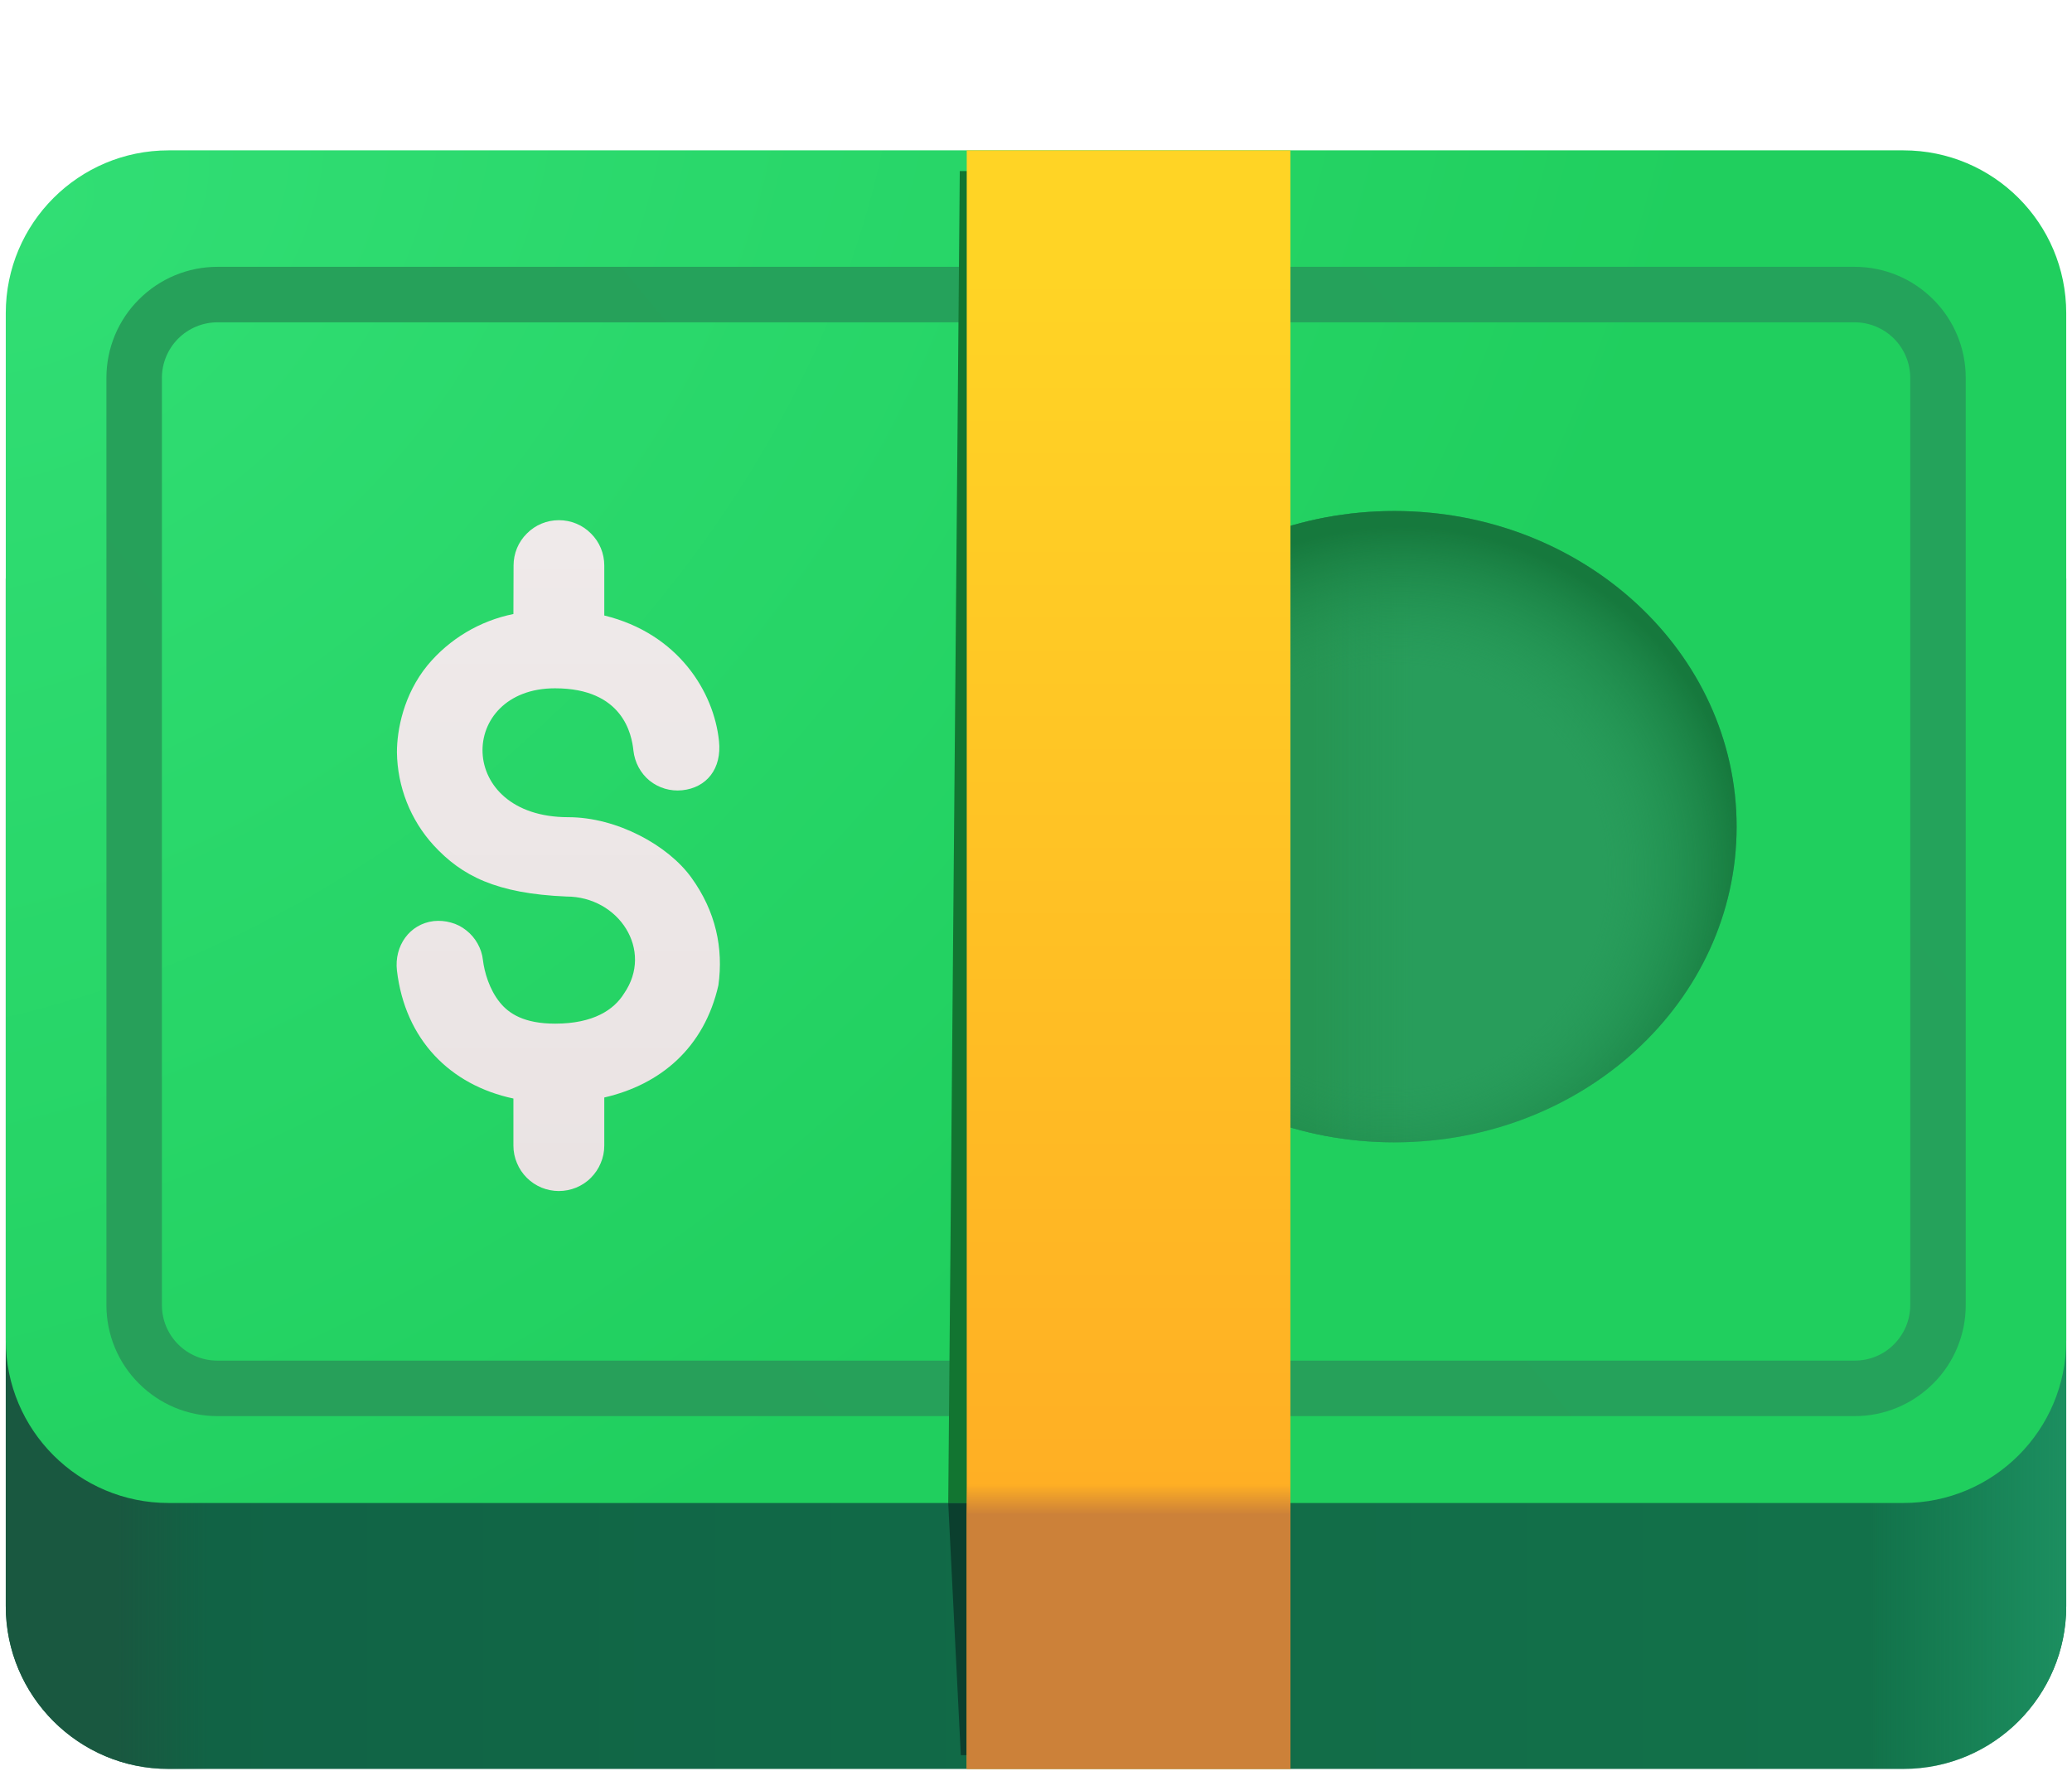
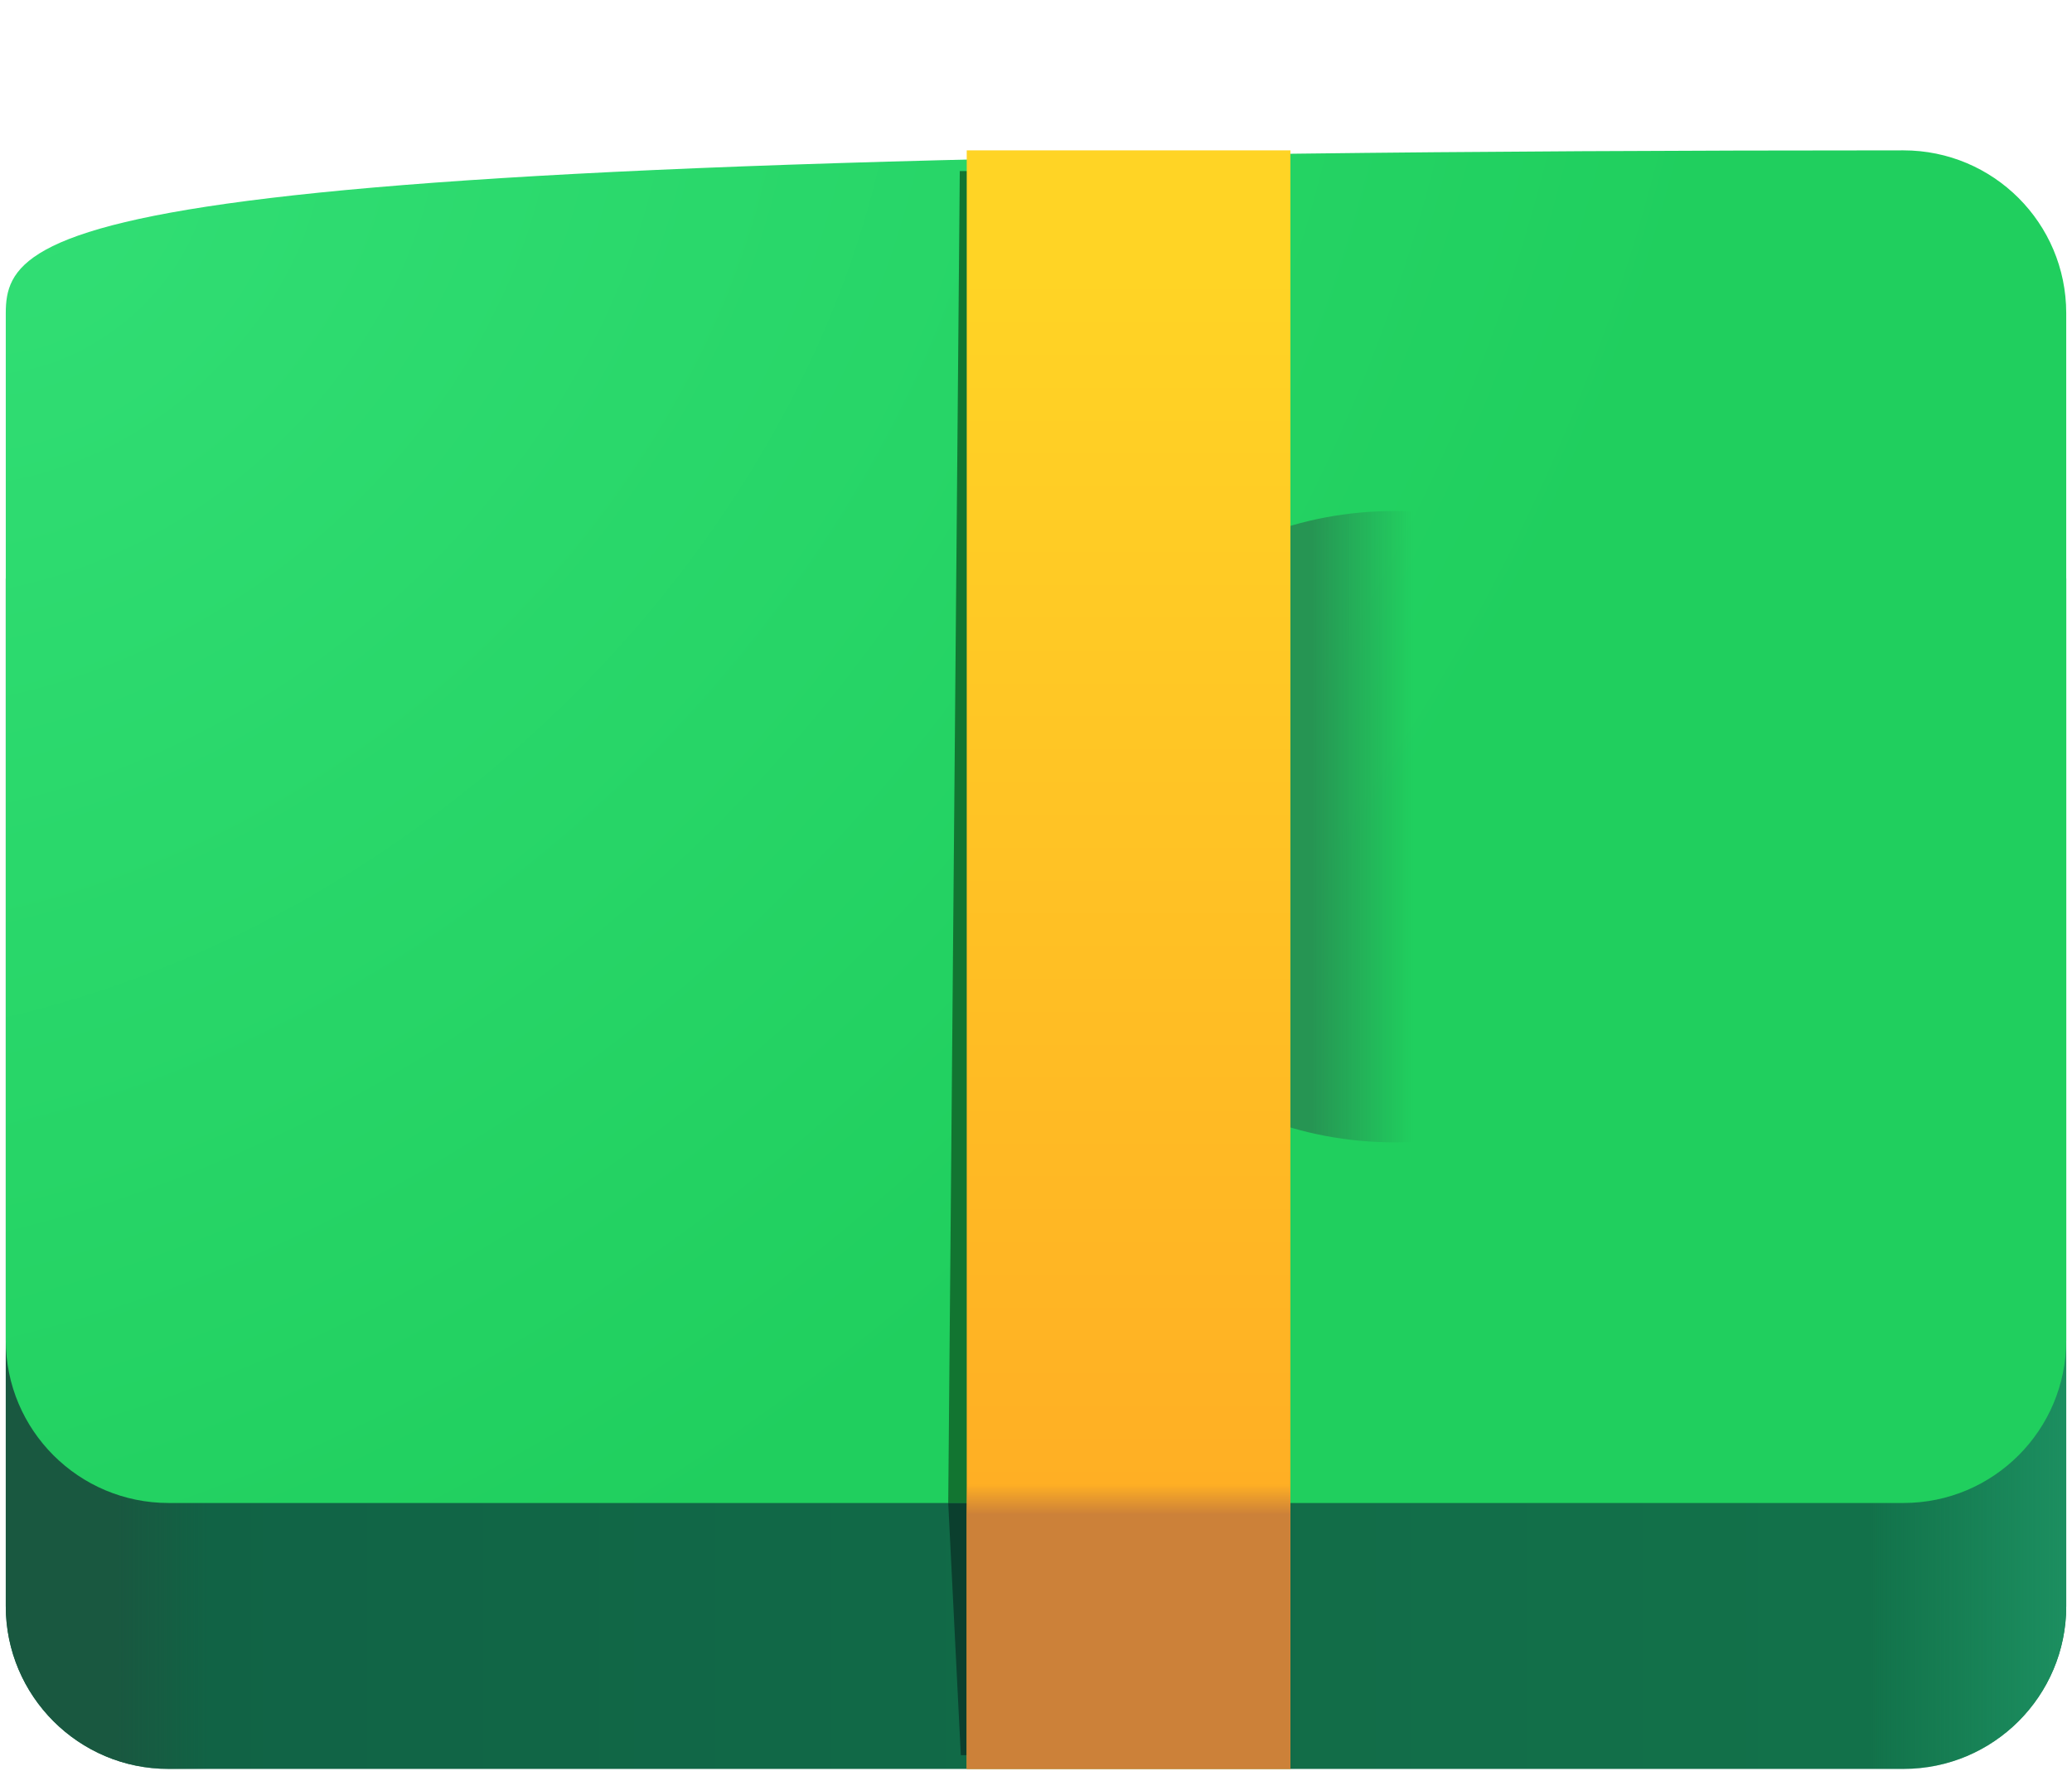
<svg xmlns="http://www.w3.org/2000/svg" width="14" height="12" viewBox="0 0 14 12" fill="none">
  <path d="M12.861 2.812H1.139C0.532 2.812 0.039 3.305 0.039 3.913V10.853C0.039 11.46 0.532 11.953 1.139 11.953H12.861C13.469 11.953 13.961 11.46 13.961 10.853V3.913C13.961 3.305 13.469 2.812 12.861 2.812Z" fill="url(#paint0_linear_5091_29234)" />
  <path d="M12.861 2.812H1.139C0.532 2.812 0.039 3.305 0.039 3.913V10.853C0.039 11.46 0.532 11.953 1.139 11.953H12.861C13.469 11.953 13.961 11.46 13.961 10.853V3.913C13.961 3.305 13.469 2.812 12.861 2.812Z" fill="url(#paint1_linear_5091_29234)" />
  <path d="M12.861 2.812H1.139C0.532 2.812 0.039 3.305 0.039 3.913V10.853C0.039 11.46 0.532 11.953 1.139 11.953H12.861C13.469 11.953 13.961 11.46 13.961 10.853V3.913C13.961 3.305 13.469 2.812 12.861 2.812Z" fill="url(#paint2_linear_5091_29234)" />
-   <path d="M12.861 1.016H1.139C0.532 1.016 0.039 1.508 0.039 2.116V9.056C0.039 9.664 0.532 10.156 1.139 10.156H12.861C13.469 10.156 13.961 9.664 13.961 9.056V2.116C13.961 1.508 13.469 1.016 12.861 1.016Z" fill="url(#paint3_radial_5091_29234)" />
+   <path d="M12.861 1.016C0.532 1.016 0.039 1.508 0.039 2.116V9.056C0.039 9.664 0.532 10.156 1.139 10.156H12.861C13.469 10.156 13.961 9.664 13.961 9.056V2.116C13.961 1.508 13.469 1.016 12.861 1.016Z" fill="url(#paint3_radial_5091_29234)" />
  <g filter="url(#filter0_iii_5091_29234)">
-     <path fill-rule="evenodd" clip-rule="evenodd" d="M12.532 2.078H1.469C1.37 2.078 1.274 2.118 1.204 2.188C1.134 2.258 1.094 2.354 1.094 2.453V8.719C1.094 8.926 1.262 9.094 1.469 9.094H12.532C12.631 9.094 12.727 9.055 12.797 8.984C12.867 8.914 12.907 8.819 12.907 8.719V2.453C12.907 2.354 12.867 2.258 12.797 2.188C12.727 2.118 12.631 2.078 12.532 2.078ZM1.469 1.703C1.27 1.703 1.08 1.782 0.939 1.923C0.798 2.063 0.719 2.254 0.719 2.453V8.719C0.719 8.918 0.798 9.109 0.939 9.249C1.08 9.39 1.27 9.469 1.469 9.469H12.532C12.731 9.469 12.921 9.39 13.062 9.249C13.203 9.109 13.282 8.918 13.282 8.719V2.453C13.282 2.254 13.203 2.063 13.062 1.923C12.921 1.782 12.731 1.703 12.532 1.703H1.469Z" fill="url(#paint4_linear_5091_29234)" />
-   </g>
-   <path d="M9.422 7.719C10.699 7.719 11.734 6.764 11.734 5.586C11.734 4.408 10.699 3.453 9.422 3.453C8.145 3.453 7.109 4.408 7.109 5.586C7.109 6.764 8.145 7.719 9.422 7.719Z" fill="#289D5B" />
+     </g>
  <path d="M9.422 7.719C10.699 7.719 11.734 6.764 11.734 5.586C11.734 4.408 10.699 3.453 9.422 3.453C8.145 3.453 7.109 4.408 7.109 5.586C7.109 6.764 8.145 7.719 9.422 7.719Z" fill="url(#paint5_linear_5091_29234)" />
-   <path d="M9.422 7.719C10.699 7.719 11.734 6.764 11.734 5.586C11.734 4.408 10.699 3.453 9.422 3.453C8.145 3.453 7.109 4.408 7.109 5.586C7.109 6.764 8.145 7.719 9.422 7.719Z" fill="url(#paint6_radial_5091_29234)" />
  <g filter="url(#filter1_f_5091_29234)">
    <path d="M6.485 1.156H8.563V10.156H6.407L6.485 1.156Z" fill="#127531" />
  </g>
  <g filter="url(#filter2_f_5091_29234)">
    <path d="M6.492 11.86H8.563V10.156H6.407L6.492 11.86Z" fill="#0B3F2E" />
  </g>
  <path d="M6.532 1.016H8.719V11.953H6.532V1.016Z" fill="url(#paint7_linear_5091_29234)" />
  <path d="M6.532 1.016H8.719V11.953H6.532V1.016Z" fill="url(#paint8_linear_5091_29234)" />
  <g filter="url(#filter3_dii_5091_29234)">
-     <path d="M3.52 3.771C3.52 3.69 3.552 3.612 3.61 3.555C3.667 3.497 3.745 3.465 3.826 3.465C3.908 3.465 3.986 3.497 4.043 3.555C4.101 3.612 4.133 3.69 4.133 3.771V4.109C4.633 4.231 4.874 4.626 4.908 4.957C4.928 5.145 4.824 5.273 4.659 5.29C4.58 5.298 4.501 5.275 4.439 5.225C4.378 5.175 4.339 5.102 4.33 5.023C4.319 4.915 4.261 4.601 3.8 4.601C3.14 4.601 3.125 5.472 3.89 5.472C4.218 5.472 4.565 5.662 4.722 5.881C4.886 6.108 4.939 6.357 4.904 6.608C4.808 7.029 4.515 7.278 4.133 7.366V7.691C4.133 7.732 4.125 7.772 4.109 7.809C4.094 7.846 4.071 7.88 4.043 7.908C4.015 7.937 3.981 7.959 3.943 7.975C3.906 7.99 3.866 7.998 3.826 7.998C3.786 7.998 3.746 7.99 3.709 7.975C3.671 7.959 3.638 7.937 3.609 7.908C3.581 7.88 3.558 7.846 3.543 7.809C3.527 7.772 3.519 7.732 3.519 7.691V7.373C3.091 7.282 2.787 6.975 2.732 6.508C2.713 6.343 2.816 6.194 2.98 6.174C3.019 6.17 3.059 6.173 3.097 6.184C3.135 6.194 3.17 6.212 3.201 6.237C3.232 6.261 3.258 6.292 3.277 6.326C3.296 6.36 3.309 6.398 3.313 6.437C3.323 6.519 3.356 6.635 3.427 6.723C3.488 6.799 3.591 6.867 3.801 6.867C4.061 6.867 4.199 6.772 4.266 6.664C4.469 6.371 4.231 6.008 3.877 6.008C3.402 5.988 3.17 5.868 2.98 5.662C2.823 5.49 2.735 5.266 2.732 5.033C2.732 4.884 2.776 4.644 2.939 4.445C3.087 4.267 3.292 4.145 3.519 4.099L3.52 3.771Z" fill="url(#paint9_linear_5091_29234)" />
-   </g>
+     </g>
  <defs>
    <filter id="filter0_iii_5091_29234" x="0.619" y="1.703" width="12.762" height="7.866" filterUnits="userSpaceOnUse" color-interpolation-filters="sRGB">
      <feFlood flood-opacity="0" result="BackgroundImageFix" />
      <feBlend mode="normal" in="SourceGraphic" in2="BackgroundImageFix" result="shape" />
      <feColorMatrix in="SourceAlpha" type="matrix" values="0 0 0 0 0 0 0 0 0 0 0 0 0 0 0 0 0 0 127 0" result="hardAlpha" />
      <feOffset dy="0.1" />
      <feGaussianBlur stdDeviation="0.062" />
      <feComposite in2="hardAlpha" operator="arithmetic" k2="-1" k3="1" />
      <feColorMatrix type="matrix" values="0 0 0 0 0.094 0 0 0 0 0.51 0 0 0 0 0.255 0 0 0 1 0" />
      <feBlend mode="normal" in2="shape" result="effect1_innerShadow_5091_29234" />
      <feColorMatrix in="SourceAlpha" type="matrix" values="0 0 0 0 0 0 0 0 0 0 0 0 0 0 0 0 0 0 127 0" result="hardAlpha" />
      <feOffset dx="-0.1" />
      <feGaussianBlur stdDeviation="0.062" />
      <feComposite in2="hardAlpha" operator="arithmetic" k2="-1" k3="1" />
      <feColorMatrix type="matrix" values="0 0 0 0 0.094 0 0 0 0 0.51 0 0 0 0 0.255 0 0 0 1 0" />
      <feBlend mode="normal" in2="effect1_innerShadow_5091_29234" result="effect2_innerShadow_5091_29234" />
      <feColorMatrix in="SourceAlpha" type="matrix" values="0 0 0 0 0 0 0 0 0 0 0 0 0 0 0 0 0 0 127 0" result="hardAlpha" />
      <feOffset dx="0.1" />
      <feGaussianBlur stdDeviation="0.062" />
      <feComposite in2="hardAlpha" operator="arithmetic" k2="-1" k3="1" />
      <feColorMatrix type="matrix" values="0 0 0 0 0.173 0 0 0 0 0.71 0 0 0 0 0.4 0 0 0 1 0" />
      <feBlend mode="normal" in2="effect2_innerShadow_5091_29234" result="effect3_innerShadow_5091_29234" />
    </filter>
    <filter id="filter1_f_5091_29234" x="6.207" y="0.956" width="2.556" height="9.4" filterUnits="userSpaceOnUse" color-interpolation-filters="sRGB">
      <feFlood flood-opacity="0" result="BackgroundImageFix" />
      <feBlend mode="normal" in="SourceGraphic" in2="BackgroundImageFix" result="shape" />
      <feGaussianBlur stdDeviation="0.1" result="effect1_foregroundBlur_5091_29234" />
    </filter>
    <filter id="filter2_f_5091_29234" x="6.282" y="10.031" width="2.406" height="1.953" filterUnits="userSpaceOnUse" color-interpolation-filters="sRGB">
      <feFlood flood-opacity="0" result="BackgroundImageFix" />
      <feBlend mode="normal" in="SourceGraphic" in2="BackgroundImageFix" result="shape" />
      <feGaussianBlur stdDeviation="0.062" result="effect1_foregroundBlur_5091_29234" />
    </filter>
    <filter id="filter3_dii_5091_29234" x="2.605" y="3.415" width="2.359" height="4.708" filterUnits="userSpaceOnUse" color-interpolation-filters="sRGB">
      <feFlood flood-opacity="0" result="BackgroundImageFix" />
      <feColorMatrix in="SourceAlpha" type="matrix" values="0 0 0 0 0 0 0 0 0 0 0 0 0 0 0 0 0 0 127 0" result="hardAlpha" />
      <feOffset dx="-0.05" dy="0.05" />
      <feGaussianBlur stdDeviation="0.037" />
      <feComposite in2="hardAlpha" operator="out" />
      <feColorMatrix type="matrix" values="0 0 0 0 0.09 0 0 0 0 0.522 0 0 0 0 0.224 0 0 0 1 0" />
      <feBlend mode="normal" in2="BackgroundImageFix" result="effect1_dropShadow_5091_29234" />
      <feBlend mode="normal" in="SourceGraphic" in2="effect1_dropShadow_5091_29234" result="shape" />
      <feColorMatrix in="SourceAlpha" type="matrix" values="0 0 0 0 0 0 0 0 0 0 0 0 0 0 0 0 0 0 127 0" result="hardAlpha" />
      <feOffset dx="0.05" dy="-0.05" />
      <feGaussianBlur stdDeviation="0.025" />
      <feComposite in2="hardAlpha" operator="arithmetic" k2="-1" k3="1" />
      <feColorMatrix type="matrix" values="0 0 0 0 0.784 0 0 0 0 0.761 0 0 0 0 0.753 0 0 0 1 0" />
      <feBlend mode="normal" in2="shape" result="effect2_innerShadow_5091_29234" />
      <feColorMatrix in="SourceAlpha" type="matrix" values="0 0 0 0 0 0 0 0 0 0 0 0 0 0 0 0 0 0 127 0" result="hardAlpha" />
      <feOffset dx="-0.05" dy="0.05" />
      <feGaussianBlur stdDeviation="0.025" />
      <feComposite in2="hardAlpha" operator="arithmetic" k2="-1" k3="1" />
      <feColorMatrix type="matrix" values="0 0 0 0 1 0 0 0 0 0.996 0 0 0 0 0.992 0 0 0 1 0" />
      <feBlend mode="normal" in2="effect2_innerShadow_5091_29234" result="effect3_innerShadow_5091_29234" />
    </filter>
    <linearGradient id="paint0_linear_5091_29234" x1="13.055" y1="11.344" x2="0.524" y2="11.344" gradientUnits="userSpaceOnUse">
      <stop stop-color="#12724A" />
      <stop offset="1" stop-color="#116245" />
    </linearGradient>
    <linearGradient id="paint1_linear_5091_29234" x1="13.961" y1="10.906" x2="12.633" y2="10.906" gradientUnits="userSpaceOnUse">
      <stop stop-color="#1C8F60" />
      <stop offset="1" stop-color="#1C8F60" stop-opacity="0" />
    </linearGradient>
    <linearGradient id="paint2_linear_5091_29234" x1="0.039" y1="10.844" x2="1.414" y2="10.844" gradientUnits="userSpaceOnUse">
      <stop offset="0.557" stop-color="#195840" />
      <stop offset="1" stop-color="#195840" stop-opacity="0" />
    </linearGradient>
    <radialGradient id="paint3_radial_5091_29234" cx="0" cy="0" r="1" gradientUnits="userSpaceOnUse" gradientTransform="translate(0.344 1.375) rotate(48.259) scale(9.716 12.742)">
      <stop stop-color="#31DE74" />
      <stop offset="1" stop-color="#20CF5E" />
    </radialGradient>
    <linearGradient id="paint4_linear_5091_29234" x1="11.813" y1="1.875" x2="2.938" y2="9.219" gradientUnits="userSpaceOnUse">
      <stop stop-color="#24A35B" />
      <stop offset="1" stop-color="#27A05A" />
    </linearGradient>
    <linearGradient id="paint5_linear_5091_29234" x1="8.656" y1="5.844" x2="9.547" y2="5.844" gradientUnits="userSpaceOnUse">
      <stop offset="0.228" stop-color="#269553" />
      <stop offset="1" stop-color="#269553" stop-opacity="0" />
    </linearGradient>
    <radialGradient id="paint6_radial_5091_29234" cx="0" cy="0" r="1" gradientUnits="userSpaceOnUse" gradientTransform="translate(9.422 5.922) rotate(-40.802) scale(2.415 2.374)">
      <stop offset="0.587" stop-color="#249755" stop-opacity="0" />
      <stop offset="0.987" stop-color="#16793D" />
    </radialGradient>
    <linearGradient id="paint7_linear_5091_29234" x1="7.625" y1="1.844" x2="7.625" y2="10.5" gradientUnits="userSpaceOnUse">
      <stop stop-color="#FFD425" />
      <stop offset="1" stop-color="#FFAD24" />
    </linearGradient>
    <linearGradient id="paint8_linear_5091_29234" x1="8.157" y1="11.953" x2="8.157" y2="10.032" gradientUnits="userSpaceOnUse">
      <stop offset="0.894" stop-color="#CC8139" />
      <stop offset="1" stop-color="#CC8139" stop-opacity="0" />
    </linearGradient>
    <linearGradient id="paint9_linear_5091_29234" x1="3.822" y1="3.465" x2="3.822" y2="7.998" gradientUnits="userSpaceOnUse">
      <stop stop-color="#EFEAEA" />
      <stop offset="1" stop-color="#EAE3E3" />
    </linearGradient>
  </defs>
</svg>